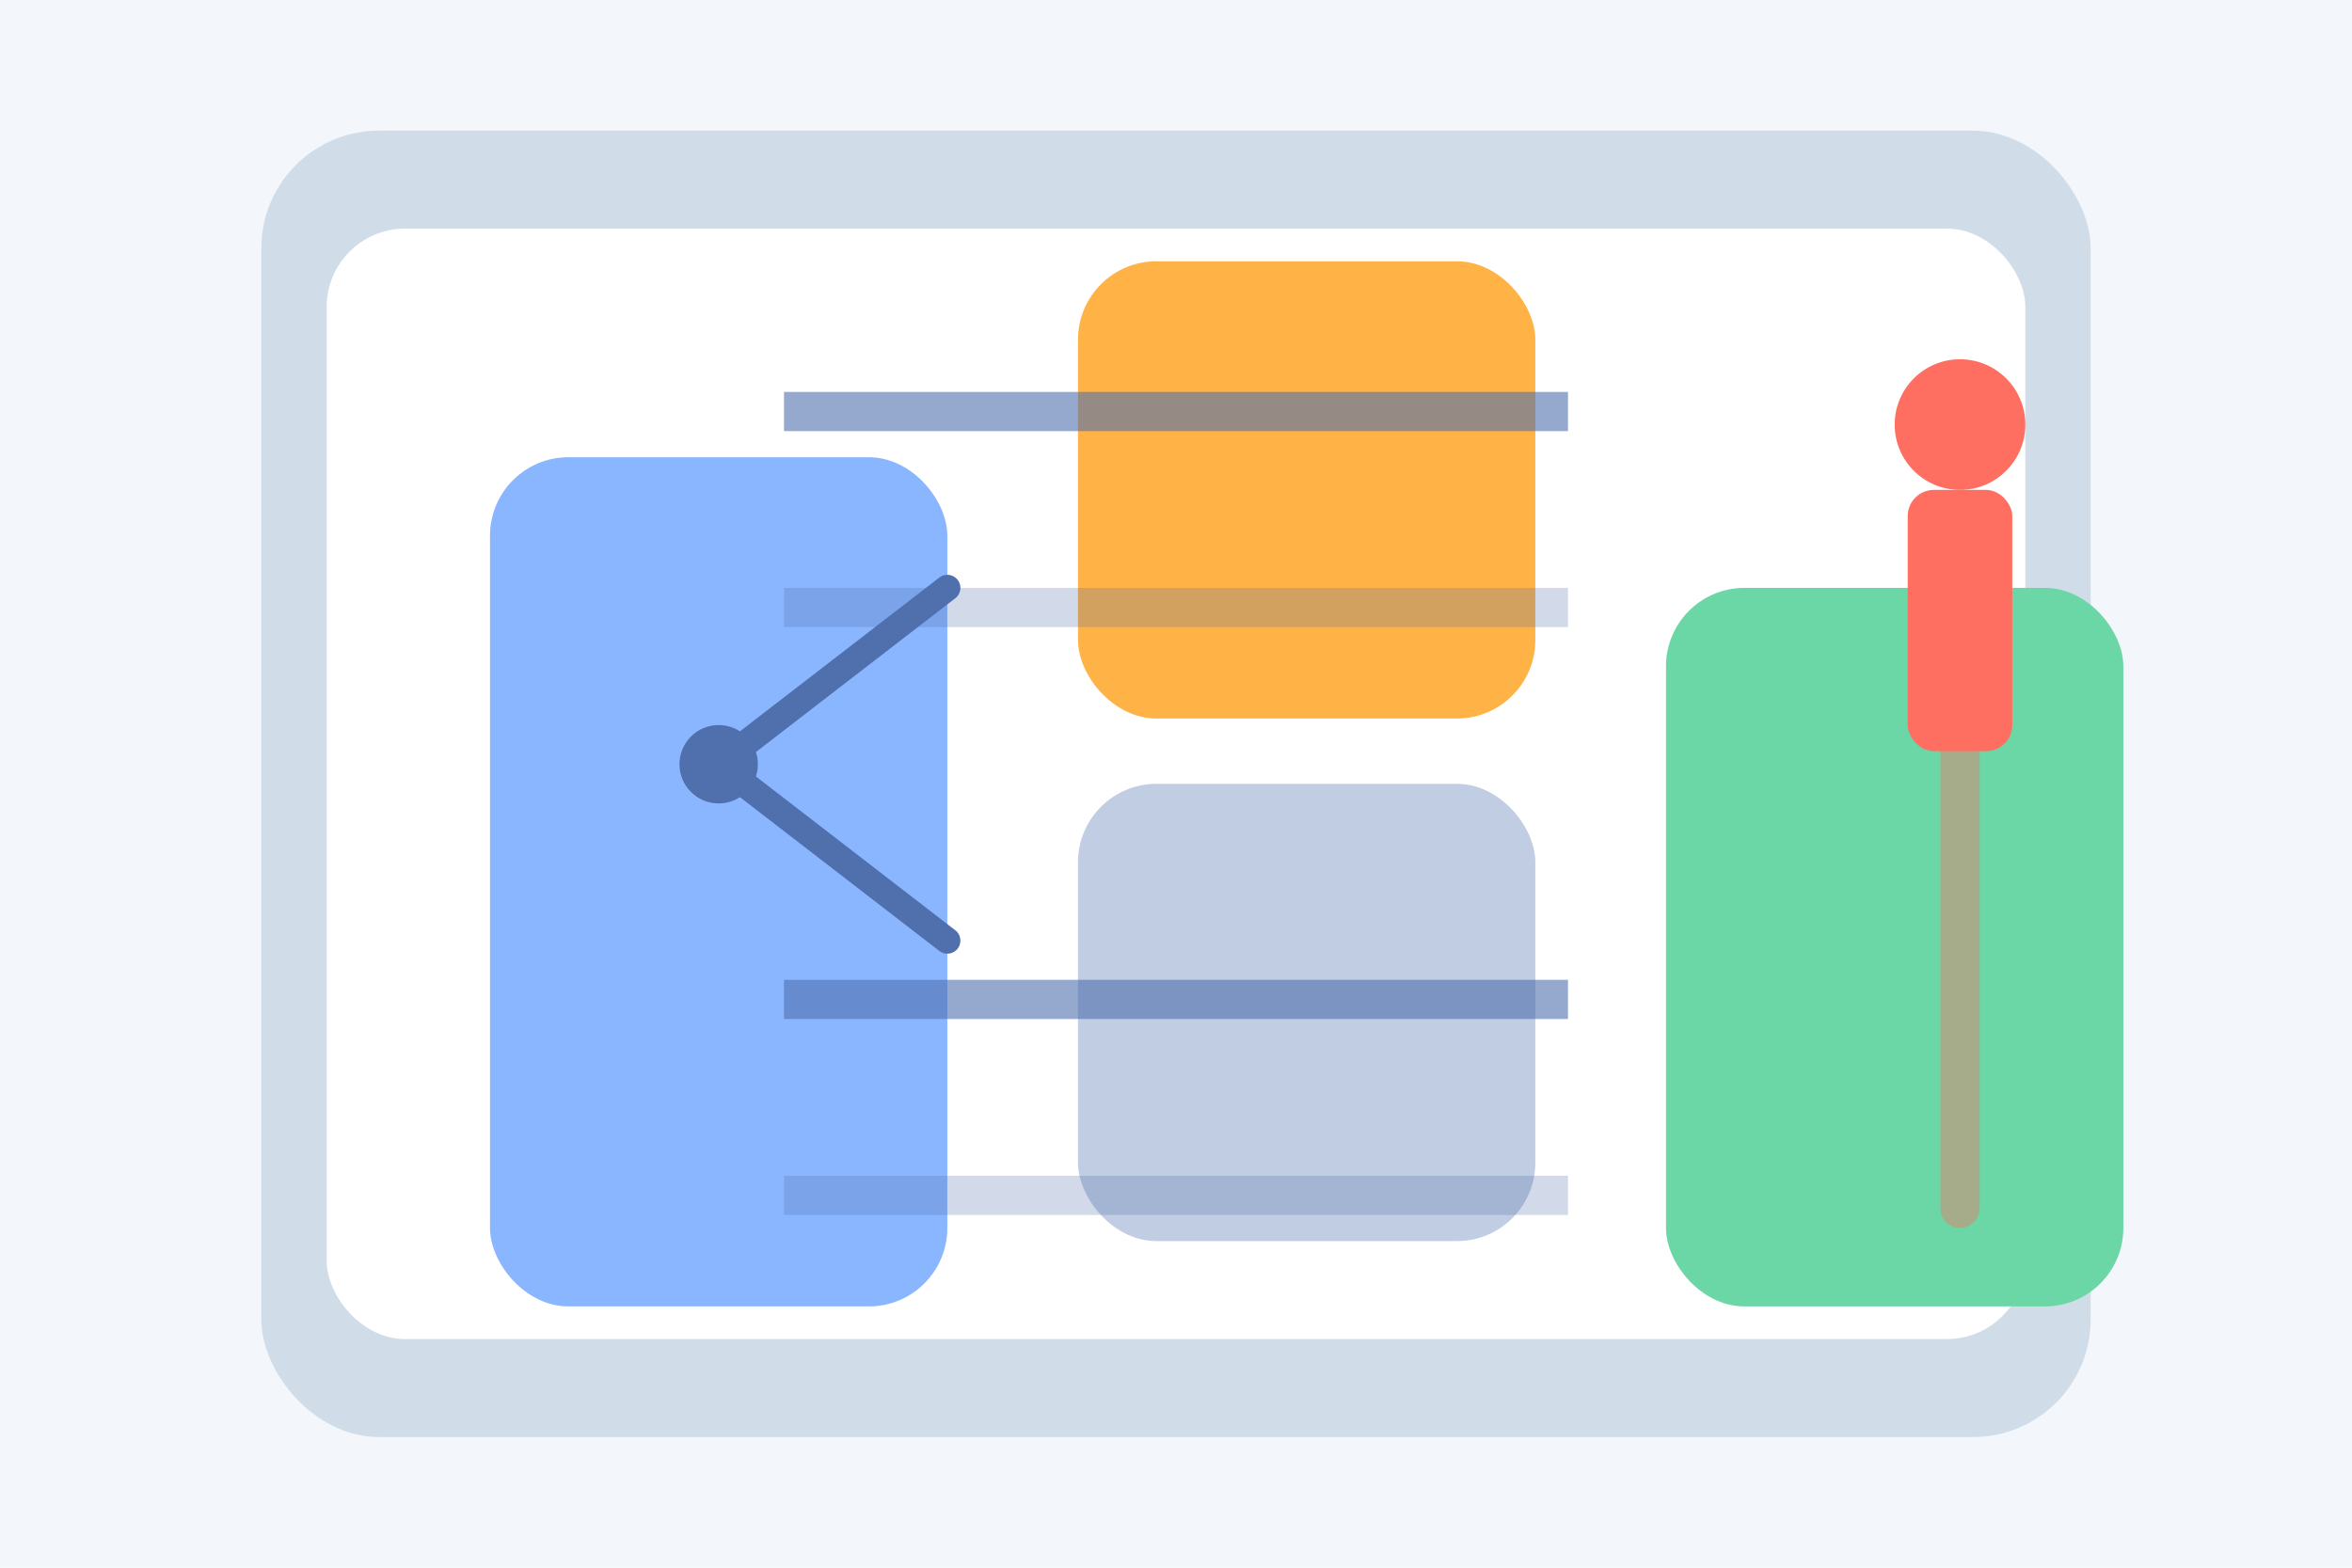
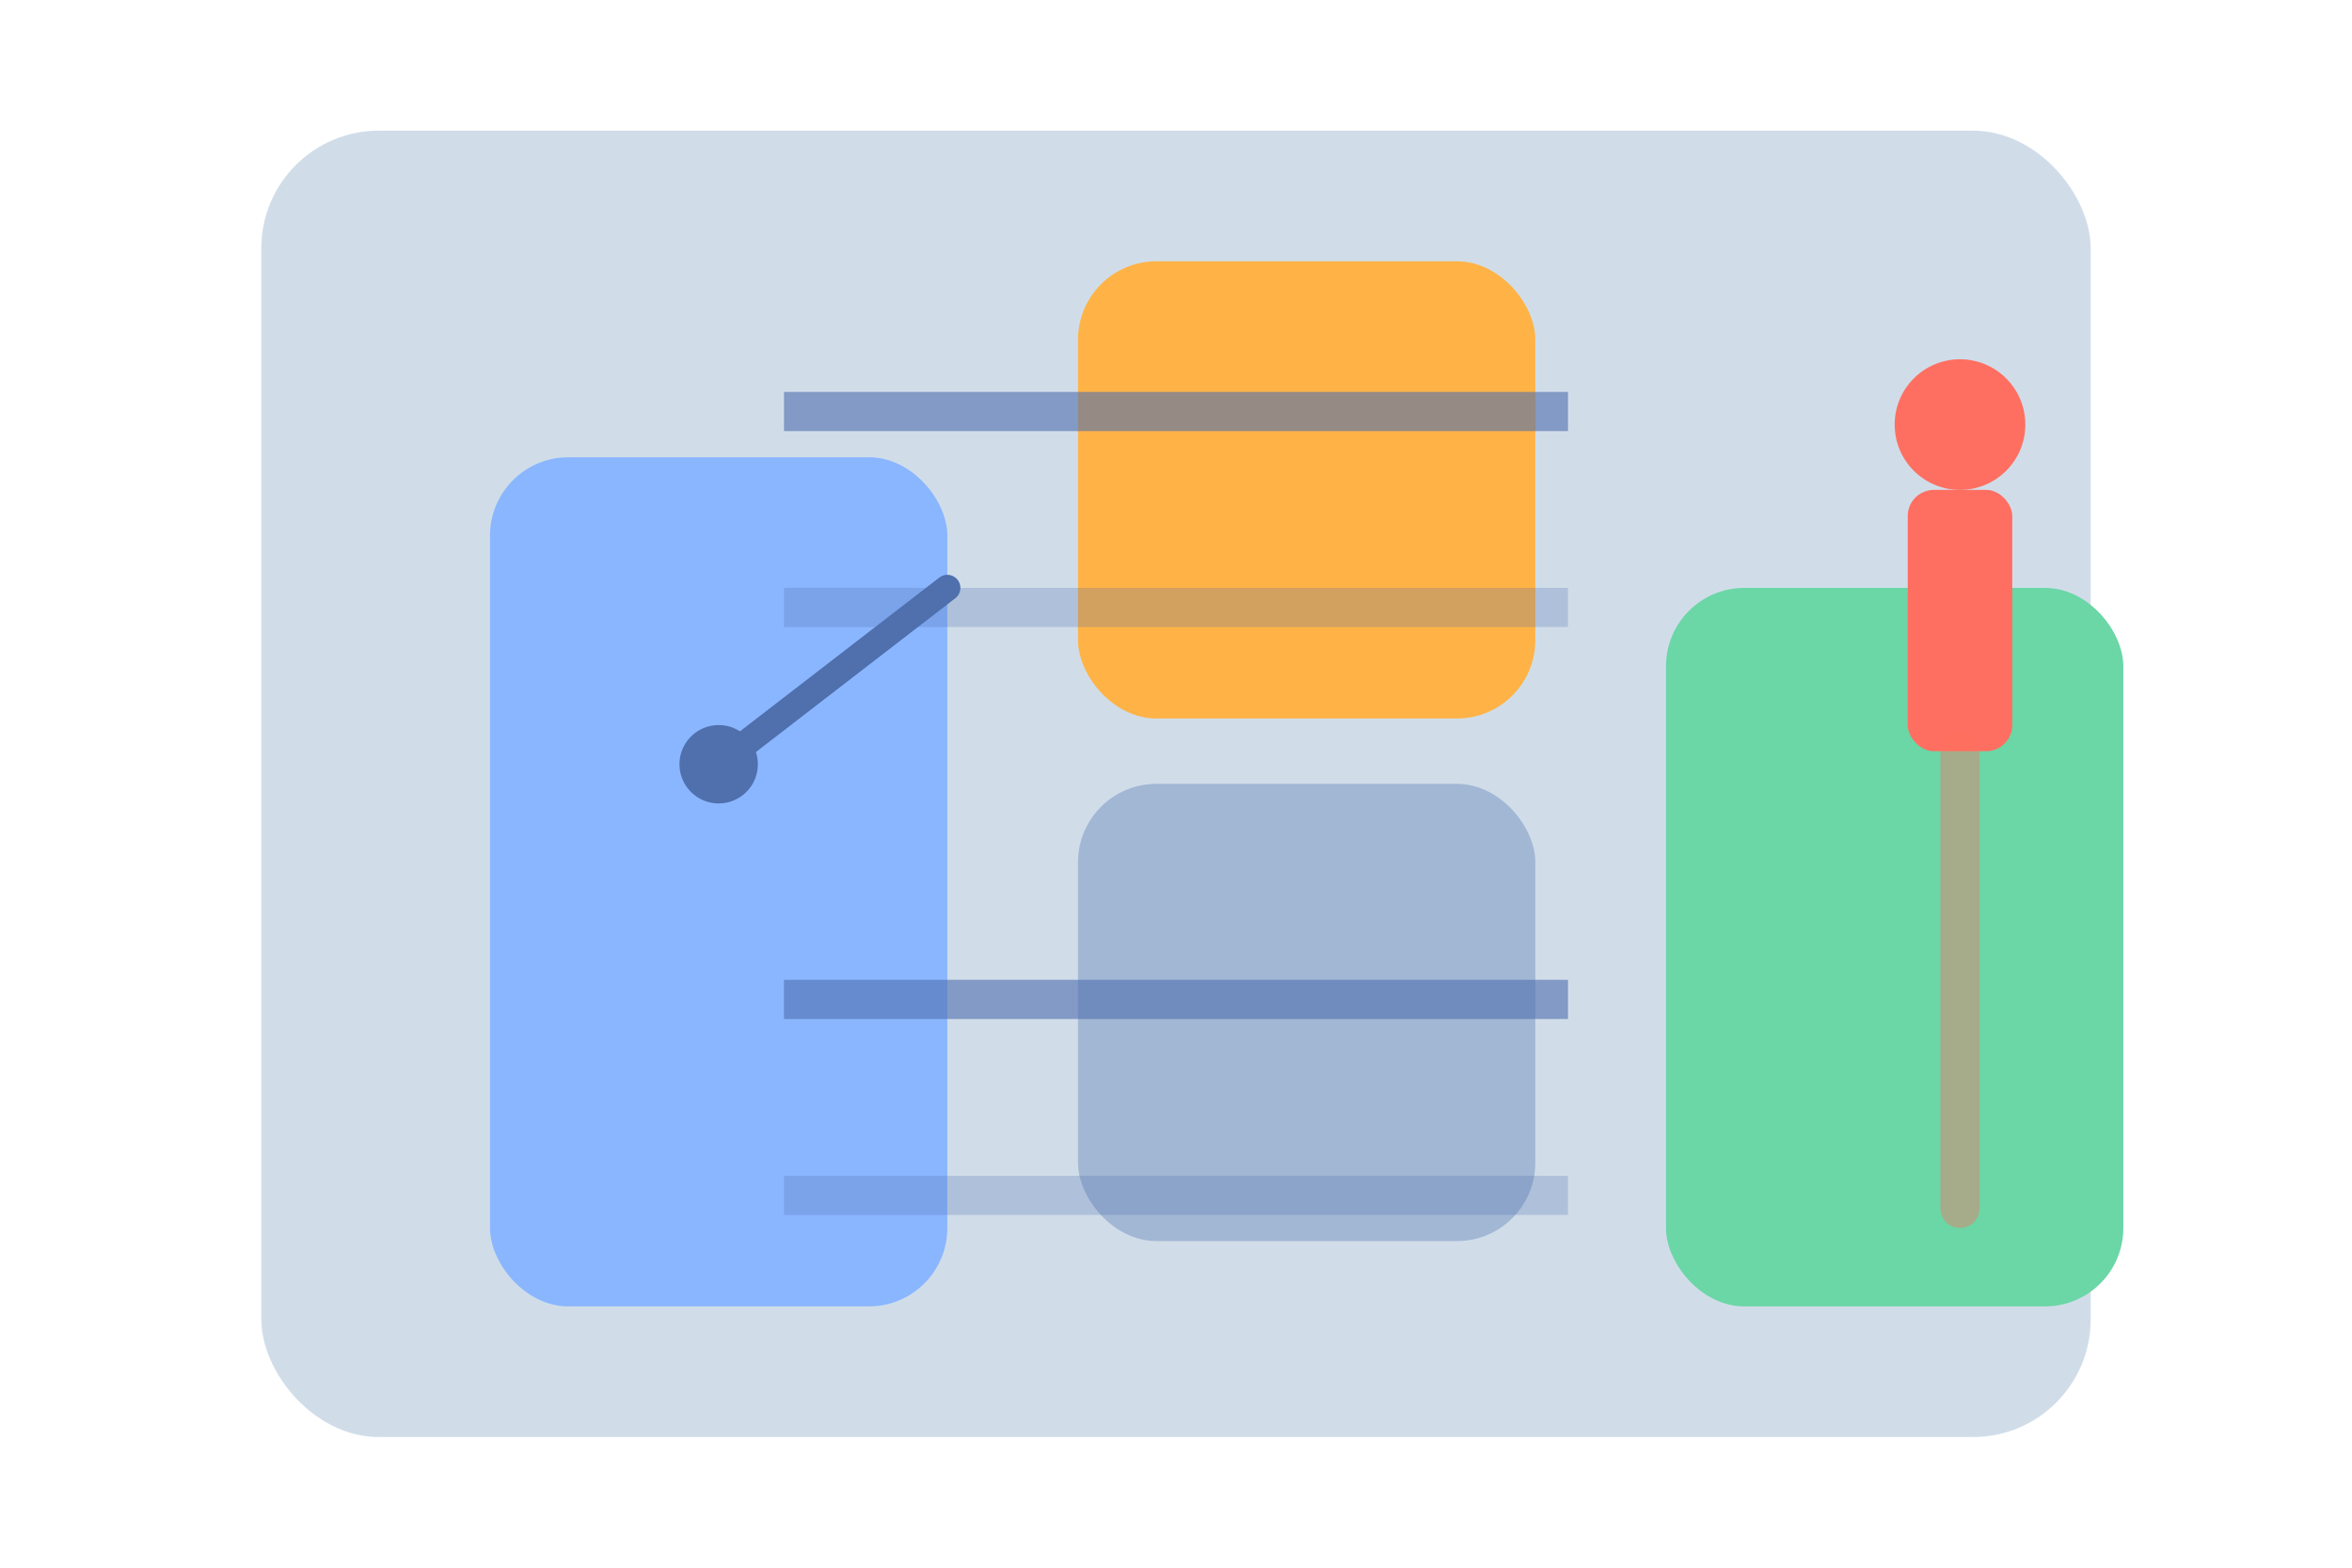
<svg xmlns="http://www.w3.org/2000/svg" width="360" height="240" viewBox="0 0 360 240">
-   <rect width="360" height="240" fill="#f3f7fb" />
  <rect x="40" y="20" width="280" height="200" rx="18" fill="#d0dde9" />
-   <rect x="50" y="35" width="260" height="170" rx="12" fill="#ffffff" />
  <rect x="75" y="70" width="70" height="130" rx="12" fill="#8ab6ff" />
  <rect x="165" y="40" width="70" height="70" rx="12" fill="#ffb347" />
  <rect x="255" y="90" width="70" height="110" rx="12" fill="#6bd6a6" />
  <rect x="165" y="120" width="70" height="70" rx="12" fill="#4f6fad" opacity="0.35" />
  <rect x="120" y="60" width="120" height="6" fill="#4f6fad" opacity="0.6" />
  <rect x="120" y="150" width="120" height="6" fill="#4f6fad" opacity="0.6" />
  <rect x="120" y="90" width="120" height="6" fill="#4f6fad" opacity="0.25" />
  <rect x="120" y="180" width="120" height="6" fill="#4f6fad" opacity="0.25" />
  <circle cx="110" cy="117" r="6" fill="#4f6fad" />
  <path d="M110 117 L145 90" stroke="#4f6fad" stroke-width="4" stroke-linecap="round" />
-   <path d="M110 117 L145 144" stroke="#4f6fad" stroke-width="4" stroke-linecap="round" />
  <circle cx="300" cy="65" r="10" fill="#ff6f61" />
  <rect x="292" y="75" width="16" height="40" rx="4" fill="#ff6f61" />
  <path d="M300 115 L300 185" stroke="#ff6f61" stroke-width="6" stroke-linecap="round" opacity="0.4" />
</svg>